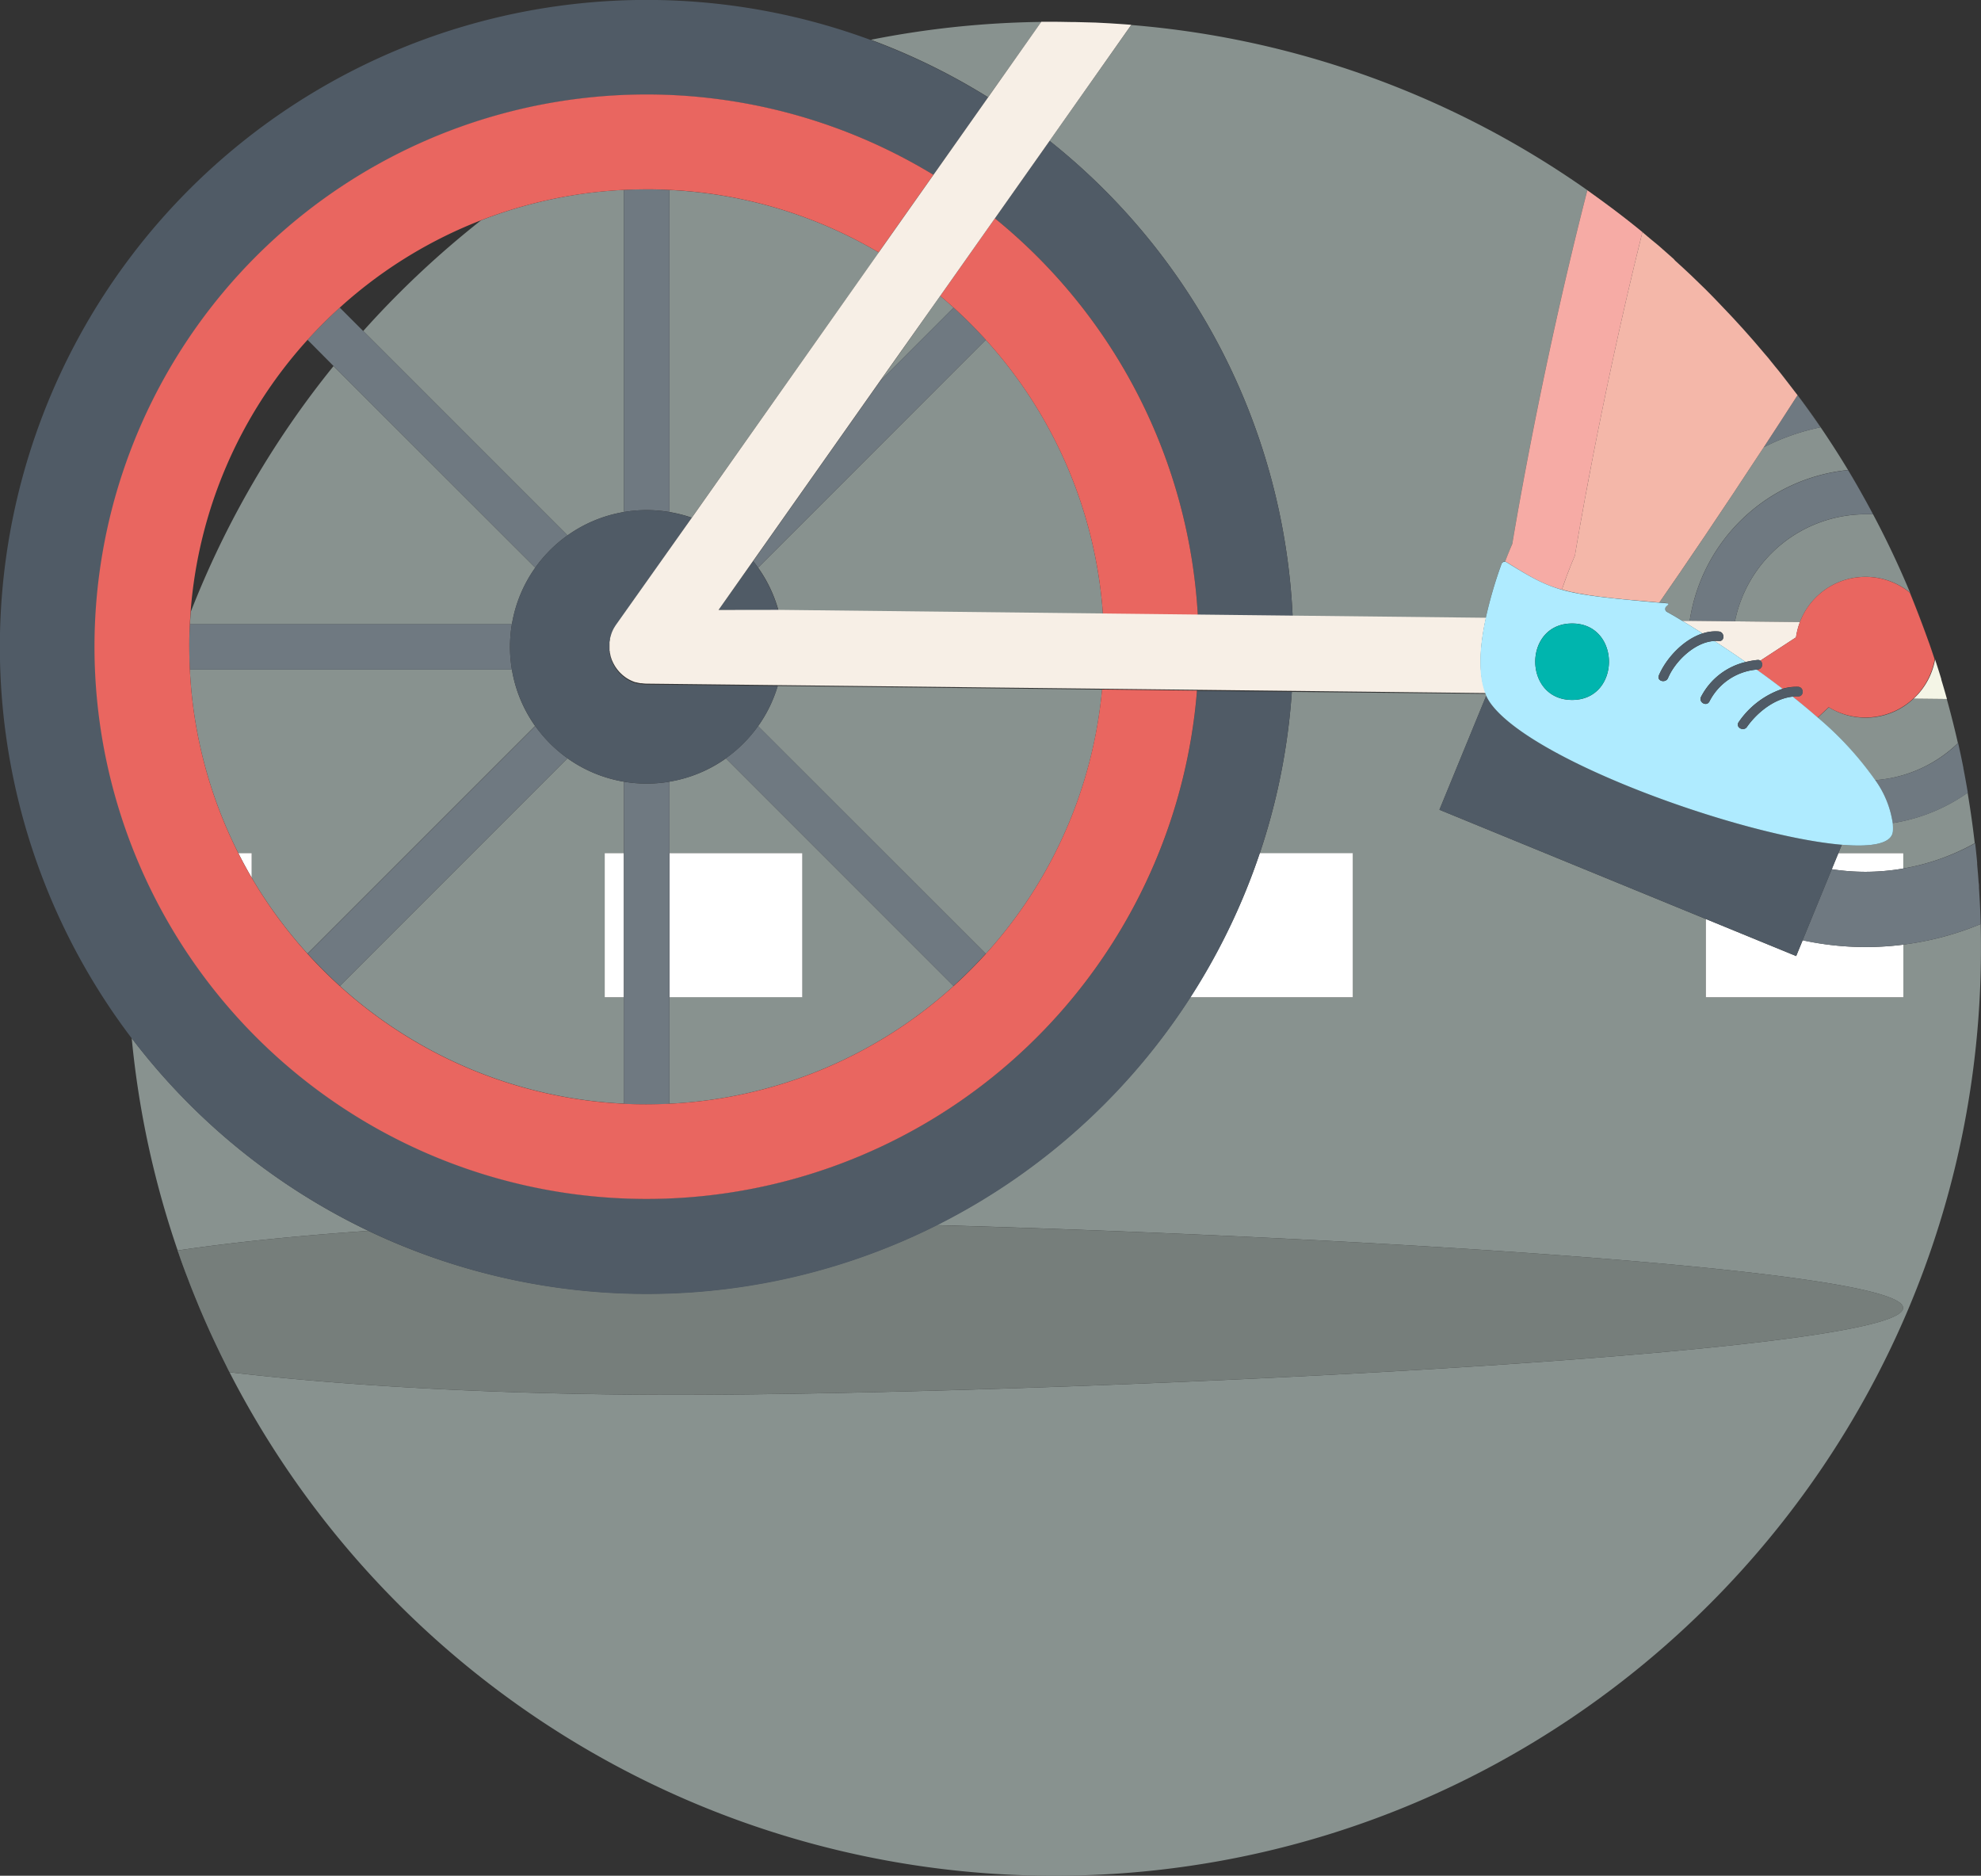
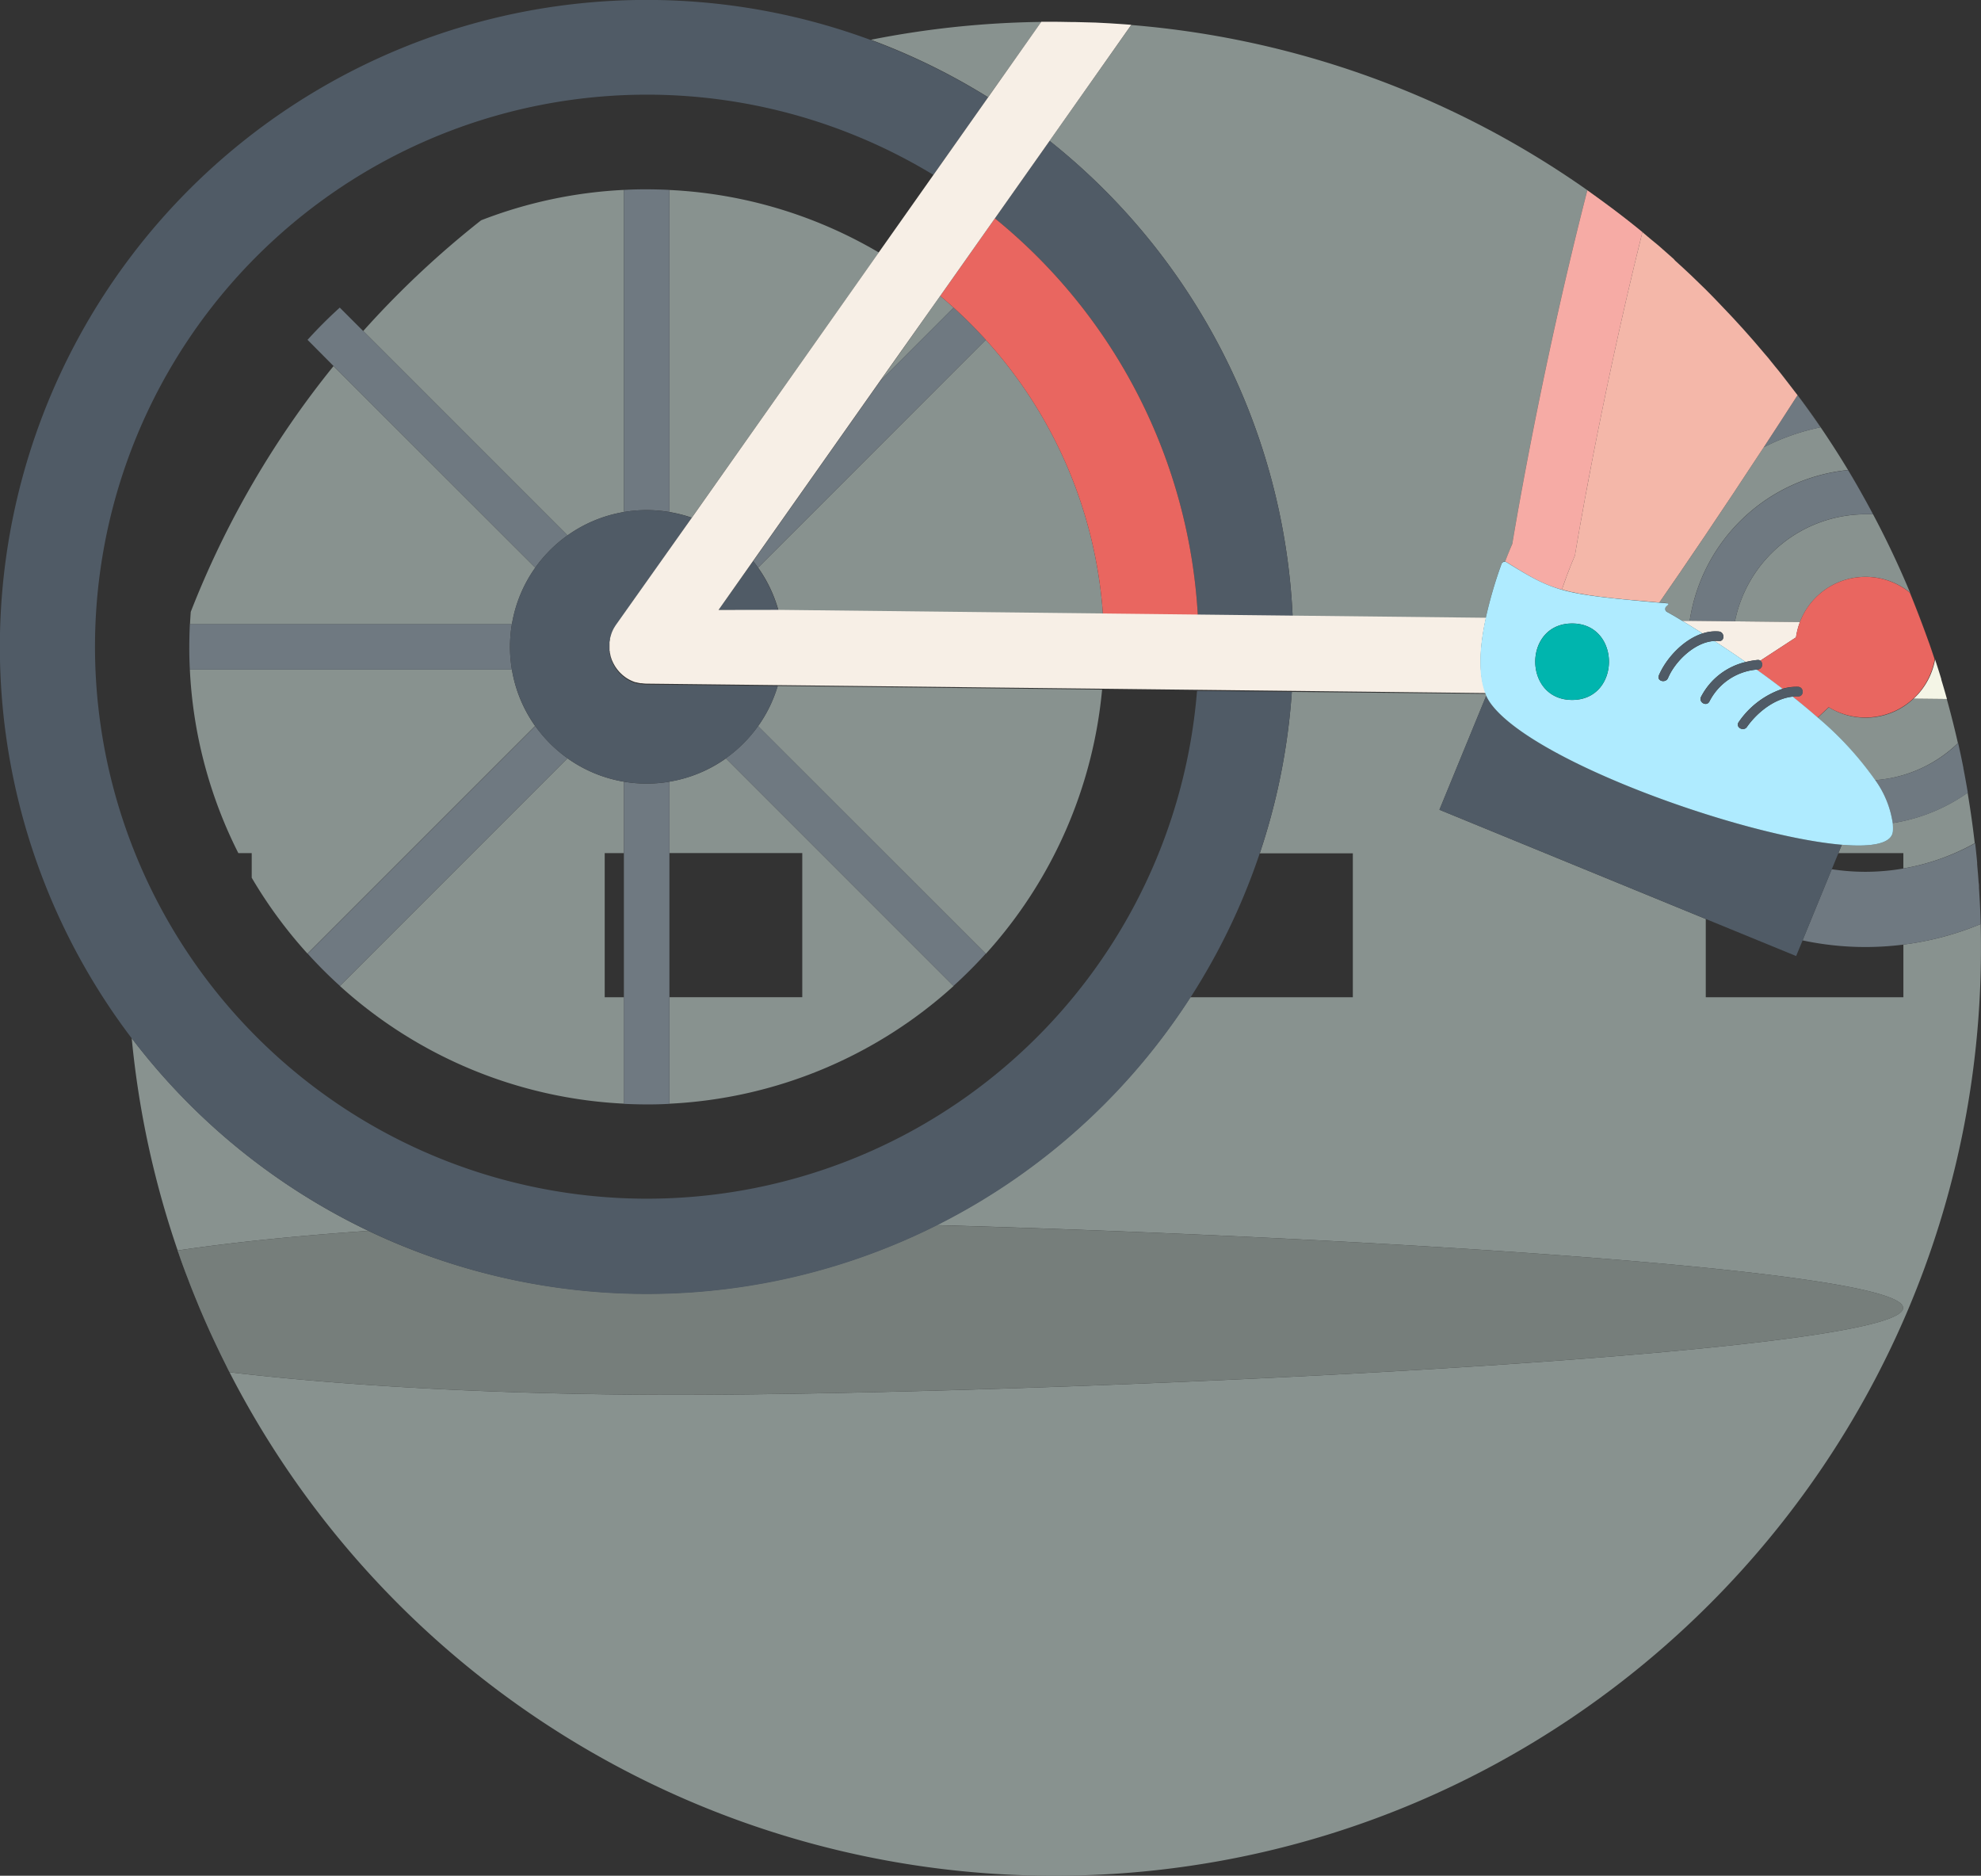
<svg xmlns="http://www.w3.org/2000/svg" viewBox="0 0 443.87 420.2">
  <rect x="0" y="0" width="443.87" height="420.2" fill="#333333" stroke="none" />
  <defs>
    <style>.cls-1{fill:none}.cls-2{fill:#88928f}.cls-3{fill:#fff}.cls-4{fill:#575d5b;opacity:.36}.cls-11,.cls-4{isolation:isolate}.cls-5{fill:#6f7981}.cls-6{fill:#505b66}.cls-7{fill:#e96660}.cls-8{fill:#f4f5e6}.cls-9{fill:#f7efe6}.cls-10{fill:#f4b7a9}.cls-11{fill:#f89ba0;opacity:.41}.cls-12{fill:#afebff}.cls-13{fill:#00b5ae}</style>
  </defs>
  <title>cycling</title>
  <g id="Warstwa_2" data-name="Warstwa 2">
    <g id="Warstwa_1-2" data-name="Warstwa 1">
      <path class="cls-1" d="M68.91 76.13A102.08 102.08 0 0 0 42.71 137a207.49 207.49 0 0 1 32.03-55zm38.87-26.79a102.47 102.47 0 0 0-31.65 19.57l5.25 5.25a208.84 208.84 0 0 1 26.4-24.82z" />
      <path class="cls-2" d="M382.33 65q1.68 1.67 3.33 3.38-1.66-1.71-3.33-3.38zm-3.45-3.34q1.66 1.58 3.29 3.19-1.63-1.61-3.29-3.19zM417 110.33q1.36 2.41 2.67 4.87-1.3-2.45-2.67-4.87zm-45.3-55.16q1.65 1.42 3.3 2.83-1.66-1.41-3.3-2.83zm3.64 3.21q1.65 1.49 3.26 3-1.6-1.51-3.26-3zM443 193.64q.18 2 .33 4.07c-.09-1.36-.2-2.71-.33-4.07zm.8 13.36a66.69 66.69 0 0 1-17.32 4.6v11.8H382.2v-17.53l-59.67-24.47L333 155.91l.15.06c-.08-.17-.14-.36-.21-.54l-43.49-.43a144.29 144.29 0 0 1-7.18 36.16h20.85v32.24h-36.41a145.55 145.55 0 0 1-56.87 51.05c91.59 2.55 216.58 9.87 216.58 18.55 0 10.75-192.77 19.46-274.93 19.46-38.53 0-73.64-1.92-100.07-5.06A207.64 207.64 0 0 0 236.2 420.2c114.69 0 207.66-93 207.66-207.66q.01-2.77-.06-5.54zM355.66 42.66q3 2.14 6 4.38-2.97-2.24-6-4.38zm86.86 146.24q.25 2.17.45 4.36-.2-2.18-.45-4.36zm-2.6-16.83q.54 2.75 1 5.51-.46-2.77-1-5.51zm-6.38-24.35q.72 2.18 1.39 4.38-.67-2.2-1.39-4.38zM245.56 5.1l3.08.16zm125.82 49.8q-4.44-3.81-9.11-7.37 2.89 2.21 5.7 4.5 1.72 1.42 3.41 2.87zM51.42 307.37c-.25-.48-.49-1-.73-1.45.24.48.48.96.73 1.45zm-21.91-74.83a206.55 206.55 0 0 0 10.3 47.59c12-1.79 26.5-3.28 42.75-4.4a145.46 145.46 0 0 1-53.05-43.19zm19.92 70.85l-.86-1.8zM235.17 31.56a144.63 144.63 0 0 1 54.47 106.52l43.23.48a97.8 97.8 0 0 1 3.57-12.27.75.75 0 0 1 .82-.48c.92-2.43 1.6-4 1.6-4s6.11-37.69 16.81-79.2A206.53 206.53 0 0 0 249.86 5.34c1.21.08 2.42.16 3.62.26zm-1.85-26.65a208.38 208.38 0 0 0-38.19 4 144.33 144.33 0 0 1 26.26 12.87zM47.5 299.31c-.28-.61-.56-1.21-.83-1.82.27.62.55 1.22.83 1.82zM443.41 198.9zM241 4.94l2.32.07zM41.94 286q-1-2.62-1.92-5.27l1.92 5.27zm3.17 7.94c-.31-.73-.61-1.47-.92-2.2.31.73.61 1.47.92 2.2zm-1.65-4q-.48-1.2-.95-2.4.49 1.21.95 2.4zM432.29 144q.64 1.84 1.25 3.69-.61-1.82-1.25-3.69zm-24.38-48.28a49.87 49.87 0 0 0-12.72 4.47c-9.62 14.68-17.95 27-23.4 34.78l2 .17c.14.3-.37.53-.55.79a.76.76 0 0 0 .24 1.1c.7.4 1.88 1.09 3.43 2h1.69a39.94 39.94 0 0 1 35.49-33.74q1.45 2.4 2.83 4.85a207.89 207.89 0 0 0-14.14-21.66q2.64 3.59 5.13 7.24z" />
      <path class="cls-2" d="M388.74 139.19l14.56.16a15.75 15.75 0 0 1 24.7-6.56q2.26 5.42 4.21 11a206.47 206.47 0 0 0-12.53-28.58h-1.66a29.89 29.89 0 0 0-29.28 23.98zM150 114.7a30.43 30.43 0 0 1 5 1.27l41.91-59.41a101.9 101.9 0 0 0-46.88-14zM114.7 150H42.54a101.91 101.91 0 0 0 10.86 41.11h3v5.52a102.79 102.79 0 0 0 12.5 17l51-51a30.44 30.44 0 0 1-5.2-12.63zm35.3 25.1v16h29.76v32.29H150v23.86a102.09 102.09 0 0 0 63.67-26.37l-51-51A30.47 30.47 0 0 1 150 175.1zm60.67-108.8l-13.45 19.06 16.45-16.45q-1.47-1.34-3-2.61zm-75.18 157.1v-32.29h4.3v-16a30.45 30.45 0 0 1-12.64-5.24l-51 51a102.09 102.09 0 0 0 63.67 26.37V223.4h-4.3zm-15.55-96.24L74.74 82a207.41 207.41 0 0 0-32 55.07q-.1 1.38-.17 2.77h72.13a30.45 30.45 0 0 1 5.24-12.68zm308.84 29.35a15.68 15.68 0 0 1-19 1.93l-2.49 2.33a74.2 74.2 0 0 1 12.86 14 29.75 29.75 0 0 0 18.55-8.3q.62 2.74 1.17 5.51-2-10.05-4.93-19.74.66 2.17 1.27 4.36zm-4.64 29.6c-.12 2.85-4.58 3.71-11.46 3.13l-.77 1.87h14.56v3.44a50 50 0 0 0 16-5.66q-.65-5.7-1.6-11.31a39.68 39.68 0 0 1-16.84 6.8 12.43 12.43 0 0 1 .11 1.73zM81.38 74.16l45.78 45.78a30.46 30.46 0 0 1 12.64-5.24V42.54a102.05 102.05 0 0 0-32 6.81 208.86 208.86 0 0 0-26.42 24.81zm88.48 53a30.48 30.48 0 0 1 4.58 9.63l72.69.81a102.08 102.08 0 0 0-26.24-61.48zM397 81.21c.48.59.95 1.19 1.42 1.78l1 1.27q1.34 1.7 2.65 3.44l.64.82a208.86 208.86 0 0 0-17.07-20.09q5 5.21 9.68 10.76c.62.66 1.16 1.34 1.68 2.02zM220.89 213.67a102.08 102.08 0 0 0 26.05-59.19l-72.69-.81a30.46 30.46 0 0 1-4.39 9z" />
-       <path class="cls-3" d="M150.01 191.11h29.76v32.29h-29.76zm-14.52 0h4.3v32.29h-4.3zm-82.09 0q1.42 2.81 3 5.52v-5.52zm350.5 19.55l-1.44 3.52-20.25-8.31v17.53h44.27v-11.78a66.08 66.08 0 0 1-22.58-1zM418 195.3a50.09 50.09 0 0 0 8.46-.74v-3.44h-14.55l-1.48 3.6a50.4 50.4 0 0 0 7.57.58zm-114.88 28.1v-32.29h-20.85a144.25 144.25 0 0 1-15.57 32.29h36.42z" />
      <path class="cls-2" d="M426.42 293c0-8.66-125-16-216.58-18.52a145.15 145.15 0 0 1-127.29 1.27c-16.25 1.11-30.73 2.61-42.75 4.4l.23.64q.92 2.65 1.92 5.27l.57 1.5q.47 1.2.95 2.4l.73 1.79c.3.73.6 1.47.92 2.2q.76 1.79 1.56 3.56c.27.61.55 1.21.83 1.82q.53 1.15 1.07 2.28l.86 1.8q.62 1.26 1.25 2.52c.24.48.48 1 .73 1.45 26.42 3.15 61.53 5.06 100.07 5.06 82.16 0 274.93-8.71 274.93-19.44z" />
      <path class="cls-4" d="M426.42 293c0-8.66-125-16-216.58-18.52a145.15 145.15 0 0 1-127.29 1.27c-16.25 1.11-30.73 2.61-42.75 4.4l.23.64q.92 2.65 1.92 5.27l.57 1.5q.47 1.2.95 2.4l.73 1.79c.3.73.6 1.47.92 2.2q.76 1.79 1.56 3.56c.27.61.55 1.21.83 1.82q.53 1.15 1.07 2.28l.86 1.8q.62 1.26 1.25 2.52c.24.48.48 1 .73 1.45 26.42 3.15 61.53 5.06 100.07 5.06 82.16 0 274.93-8.71 274.93-19.44z" />
      <path class="cls-5" d="M114.27 144.9a30.79 30.79 0 0 1 .43-5.1H42.54q-.12 2.54-.13 5.1t.13 5.1h72.16a30.79 30.79 0 0 1-.43-5.1zm30.63-30.63a30.79 30.79 0 0 1 5.1.43V42.54q-2.54-.12-5.1-.13t-5.1.13v72.16a30.89 30.89 0 0 1 5.1-.43zm5.1 76.84v-16a30.38 30.38 0 0 1-10.21 0v72.17q2.54.12 5.1.13t5.1-.13v-56.17zm70.89-114.98q-3.43-3.79-7.22-7.22l-16.45 16.45-28.46 40.35q.57.71 1.1 1.45zm-100.95 86.51l-51 51q3.43 3.79 7.22 7.22l51-51a30.77 30.77 0 0 1-7.22-7.22zm0-35.48a30.79 30.79 0 0 1 7.22-7.22L81.38 74.16l-5.25-5.25q-3.79 3.43-7.22 7.22L74.74 82zm42.7 42.7l51 51q3.79-3.43 7.22-7.22l-51-51a30.77 30.77 0 0 1-7.22 7.22z" />
      <path class="cls-6" d="M144.9 114.27a30.79 30.79 0 0 0-5.1.43 30.45 30.45 0 0 0-12.64 5.24 30.79 30.79 0 0 0-7.22 7.22 30.45 30.45 0 0 0-5.24 12.64 30.38 30.38 0 0 0 0 10.21 30.46 30.46 0 0 0 5.24 12.64 30.79 30.79 0 0 0 7.22 7.22 30.46 30.46 0 0 0 12.64 5.24 30.38 30.38 0 0 0 10.21 0 30.44 30.44 0 0 0 12.64-5.24 30.7 30.7 0 0 0 11.61-16.19l-29.44-.33a8.29 8.29 0 0 1-1.05-.09h-.28a8.52 8.52 0 0 1-1-.22h-.14a8.29 8.29 0 0 1-1.07-.43l-.21-.1a8.62 8.62 0 0 1-1-.61l-.19-.15-.43-.34-.31-.29-.28-.27c-.11-.12-.22-.24-.32-.36l-.21-.25c-.1-.13-.19-.26-.29-.39l-.19-.28c-.08-.13-.15-.26-.23-.38s-.13-.22-.19-.34-.11-.24-.17-.35-.12-.27-.18-.4-.08-.22-.12-.33-.1-.3-.15-.46-.05-.22-.08-.33-.07-.31-.1-.47 0-.26-.05-.39 0-.28-.05-.42 0-.36 0-.54v-.25c0-.08 0 0 0 0v-.84c0-.24.07-.48.12-.72v-.11c0-.04.09-.34.13-.51s0-.2.08-.3l.06-.16c.07-.21.15-.41.23-.62l.05-.11c.1-.22.2-.43.32-.64l.09-.15c.11-.19.23-.38.35-.55L155 116a30.4 30.4 0 0 0-5-1.27 30.82 30.82 0 0 0-5.1-.46z" />
      <path class="cls-6" d="M168.76 125.7L161 136.64l13.39.15a30.48 30.48 0 0 0-4.58-9.63q-.48-.74-1.05-1.46zm66.41-94.14l-12.25 17.36a123.46 123.46 0 0 1 45.47 88.92l21.24.24a144.63 144.63 0 0 0-54.46-106.52z" />
      <path class="cls-6" d="M82.55 275.73A144.81 144.81 0 0 0 289.45 155l-21.24-.24a123.66 123.66 0 1 1-59.06-115.58l12.24-17.36A144.92 144.92 0 1 0 82.55 275.73z" />
-       <path class="cls-7" d="M220.89 213.67q-3.43 3.79-7.22 7.22A102.08 102.08 0 0 1 150 247.26q-2.54.12-5.1.13t-5.1-.13a102.09 102.09 0 0 1-63.67-26.37q-3.79-3.43-7.22-7.22a102.84 102.84 0 0 1-12.5-17q-1.59-2.71-3-5.52A101.91 101.91 0 0 1 42.54 150q-.12-2.54-.13-5.1t.13-5.1q.07-1.39.17-2.77a102.09 102.09 0 0 1 26.2-60.9q3.43-3.79 7.22-7.22a102.11 102.11 0 0 1 63.67-26.37q2.54-.12 5.1-.13t5.1.13a101.89 101.89 0 0 1 46.88 14l12.26-17.38A123.71 123.71 0 1 0 268.2 154.7l-21.27-.24a102.09 102.09 0 0 1-26.04 59.21z" />
      <path class="cls-7" d="M222.92 48.92L210.67 66.3q1.53 1.28 3 2.61 3.79 3.43 7.22 7.22a102.08 102.08 0 0 1 26.24 61.48l21.26.24a123.46 123.46 0 0 0-45.47-88.93z" />
      <path class="cls-5" d="M397 81.21c.48.59 1 1.18 1.45 1.77-.47-.59-.94-1.19-1.42-1.78zm5.78 7.32c-2.59 4-5.13 7.92-7.58 11.67a49.87 49.87 0 0 1 12.72-4.47q-2.5-3.66-5.14-7.2zm-.64-.84q-1.31-1.73-2.65-3.44 1.35 1.75 2.65 3.44zM418 195.3a50.4 50.4 0 0 1-7.58-.58l-6.54 15.94A67.38 67.38 0 0 0 443.8 207q-.06-2.35-.18-4.68c-.06-1.15-.13-2.29-.2-3.43 0-.4 0-.79-.08-1.19q-.15-2-.33-4.07v-.38q-.2-2.19-.45-4.36A50.85 50.85 0 0 1 418 195.3zm2.17-20.54a22 22 0 0 1 3.91 9.63 39.66 39.66 0 0 0 16.84-6.8q-.47-2.77-1-5.51v-.1q-.55-2.77-1.17-5.51a29.74 29.74 0 0 1-18.58 8.29zm-41.57-35.68l10.14.11a29.89 29.89 0 0 1 29.27-24h1.66q-1.3-2.45-2.67-4.87l-.08-.15q-1.38-2.44-2.83-4.85a39.94 39.94 0 0 0-35.49 33.76z" />
      <path class="cls-8" d="M428.78 156.51l7.46.08q-.61-2.19-1.27-4.36v-.12q-.67-2.2-1.39-4.38a15.71 15.71 0 0 1-4.8 8.78z" />
      <path class="cls-9" d="M385.13 141.46c1.36.14 1.37 2.28 0 2.14a6.79 6.79 0 0 0-1 0c2.17 1.41 4.55 3 7 4.71a17.64 17.64 0 0 1 2.67-.47.91.91 0 0 1 .62.16q3.84-2.5 8-5.22a16 16 0 0 1 .88-3.43l-14.56-.16-10.14-.11h-1.69c1.3.78 2.85 1.73 4.58 2.83a9.07 9.07 0 0 1 3.64-.45zM209.15 39.18l-12.26 17.38L155 116l-17 24c-.12.18-.24.37-.35.55l-.09.15c-.12.21-.22.42-.32.64l-.05.11c-.09.2-.16.41-.23.62l-.06.16c0 .1-.05.2-.08.3s-.1.34-.13.51v.11c0 .24-.09.48-.12.72v1.63c0 .18 0 .28.05.42s0 .26.05.39.07.31.1.47.05.22.08.33.1.3.15.46.07.22.12.33.12.27.18.4.11.24.17.35l.19.34c.07.13.15.26.23.38l.19.28c.09.13.19.26.29.39l.21.25c.1.12.21.25.32.36l.28.27.31.29c.14.12.28.23.43.34l.19.15a8.35 8.35 0 0 0 1 .61l.21.1a8.18 8.18 0 0 0 1.07.43h.14a8.47 8.47 0 0 0 1 .22h.28a8.48 8.48 0 0 0 1.05.09l29.44.33 72.69.81 21.27.24 21.24.24 43.46.49c-1.84-4.42-1.35-10.76 0-16.87l-43.23-.48-21.24-.24-21.26-.24-72.69-.81-13.54.02 7.71-10.94 28.46-40.35 13.49-19.05 12.26-17.38 12.25-17.36 18.31-26c-1.2-.1-2.41-.18-3.62-.26l-1.22-.08-3.08-.16-2.24-.06-2.32-.06c-1.59 0-3.19-.06-4.79-.06h-2.89l-11.93 16.94z" />
      <path class="cls-7" d="M418 129.23a15.73 15.73 0 0 0-15.59 13.55l-8 5.22a1.13 1.13 0 0 1-.62 2h-.24c1.92 1.37 3.87 2.81 5.82 4.3a11.22 11.22 0 0 1 3.48-.45c1.38.05 1.38 2.19 0 2.14a8.7 8.7 0 0 0-1.24.05c1.92 1.53 3.82 3.1 5.65 4.71l2.49-2.33a15.75 15.75 0 0 0 23.73-10.72q-.61-1.85-1.25-3.69l-.09-.24q-2-5.57-4.21-11a15.68 15.68 0 0 0-9.93-3.54z" />
      <path class="cls-10" d="M352.88 124.45s-1.4 3.15-2.93 7.63c4.54 1.29 10.49 1.93 21.84 2.9 5.45-7.81 13.78-20.1 23.4-34.78 2.45-3.75 5-7.65 7.58-11.67l-.64-.82q-1.31-1.73-2.65-3.44l-1-1.27c-.48-.6-1-1.18-1.45-1.77s-1.09-1.35-1.65-2q-4.65-5.55-9.68-10.76-1.7-1.8-3.37-3.47l-.16-.16q-1.63-1.61-3.29-3.19l-.28-.26q-1.61-1.52-3.26-3L375 58q-1.62-1.46-3.26-2.88l-.32-.27q-1.73-1.4-3.42-2.85c-9.66 38.78-15.12 72.45-15.12 72.45z" />
      <path class="cls-10" d="M337.25 125.81a.77.77 0 0 1 .3.1c5.1 3.17 8.13 5 12.4 6.16 1.52-4.48 2.93-7.63 2.93-7.63S358.34 90.78 368 52q-2.8-2.3-5.7-4.5l-.63-.48q-3-2.24-6-4.38c-10.69 41.51-16.81 79.2-16.81 79.2s-.69 1.55-1.61 3.97z" />
      <path class="cls-11" d="M337.25 125.81a.77.77 0 0 1 .3.1c5.1 3.17 8.13 5 12.4 6.16 1.52-4.48 2.93-7.63 2.93-7.63S358.34 90.78 368 52q-2.8-2.3-5.7-4.5l-.63-.48q-3-2.24-6-4.38c-10.69 41.51-16.81 79.2-16.81 79.2s-.69 1.55-1.61 3.97z" />
      <path class="cls-6" d="M403.9 210.66l6.54-15.95 1.48-3.6.77-1.87c-22.15-1.87-69.49-18.66-78.73-31.84a10 10 0 0 1-.83-1.43l-.15-.06-10.46 25.49 59.68 24.47 20.25 8.3z" />
      <path class="cls-12" d="M412.68 189.24c6.88.58 11.34-.27 11.46-3.13a12.15 12.15 0 0 0-.05-1.72 22 22 0 0 0-3.91-9.63 74.2 74.2 0 0 0-12.86-14c-1.83-1.61-3.73-3.18-5.65-4.71-4.09.43-8 3.58-10.24 6.79-.79 1.12-2.65.05-1.85-1.08a19.3 19.3 0 0 1 9.85-7.46c-1.95-1.49-3.9-2.94-5.82-4.3a13.15 13.15 0 0 0-10.61 7.16c-.65 1.22-2.49.14-1.85-1.08a15.14 15.14 0 0 1 10-7.78c-2.47-1.72-4.85-3.31-7-4.71-4.37.21-8.82 4.54-10.4 8.29-.53 1.25-2.6.7-2.06-.57 1.61-3.81 5.47-8 9.81-9.41-1.74-1.1-3.29-2.05-4.58-2.83-1.54-.93-2.73-1.62-3.43-2a.76.76 0 0 1-.24-1.1c.18-.26.69-.49.55-.79l-2-.17c-11.35-1-17.3-1.61-21.84-2.9-4.27-1.21-7.3-3-12.4-6.16a.76.76 0 0 0-.3-.1.75.75 0 0 0-.82.48 97.68 97.68 0 0 0-3.57 12.27c-1.31 6.12-1.8 12.46 0 16.87.07.18.13.37.21.54a10 10 0 0 0 .83 1.43c9.29 13.14 56.62 29.93 78.77 31.8zm-60.42-49.57c11 0 11 17.13 0 17.13s-11.05-17.13 0-17.13z" />
      <path class="cls-6" d="M385.13 143.6c1.37.14 1.36-2 0-2.14a9 9 0 0 0-3.63.43c-4.34 1.37-8.2 5.6-9.81 9.41-.54 1.27 1.54 1.82 2.06.57 1.58-3.75 6-8.08 10.4-8.29a6.8 6.8 0 0 1 .98.02zm6.04 4.7a15.14 15.14 0 0 0-10 7.78c-.65 1.22 1.2 2.3 1.85 1.08A13.15 13.15 0 0 1 393.6 150h.24a1.13 1.13 0 0 0 .62-2 .91.91 0 0 0-.62-.16 17.68 17.68 0 0 0-2.67.46zm-1.6 13.48c-.8 1.13 1.06 2.2 1.85 1.08 2.26-3.21 6.15-6.37 10.24-6.79a8.86 8.86 0 0 1 1.24-.05c1.38.05 1.38-2.09 0-2.14a11.22 11.22 0 0 0-3.48.45 19.29 19.29 0 0 0-9.85 7.45z" />
      <path class="cls-13" d="M352.26 156.8c11 0 11-17.13 0-17.13s-11.05 17.13 0 17.13z" />
    </g>
  </g>
</svg>